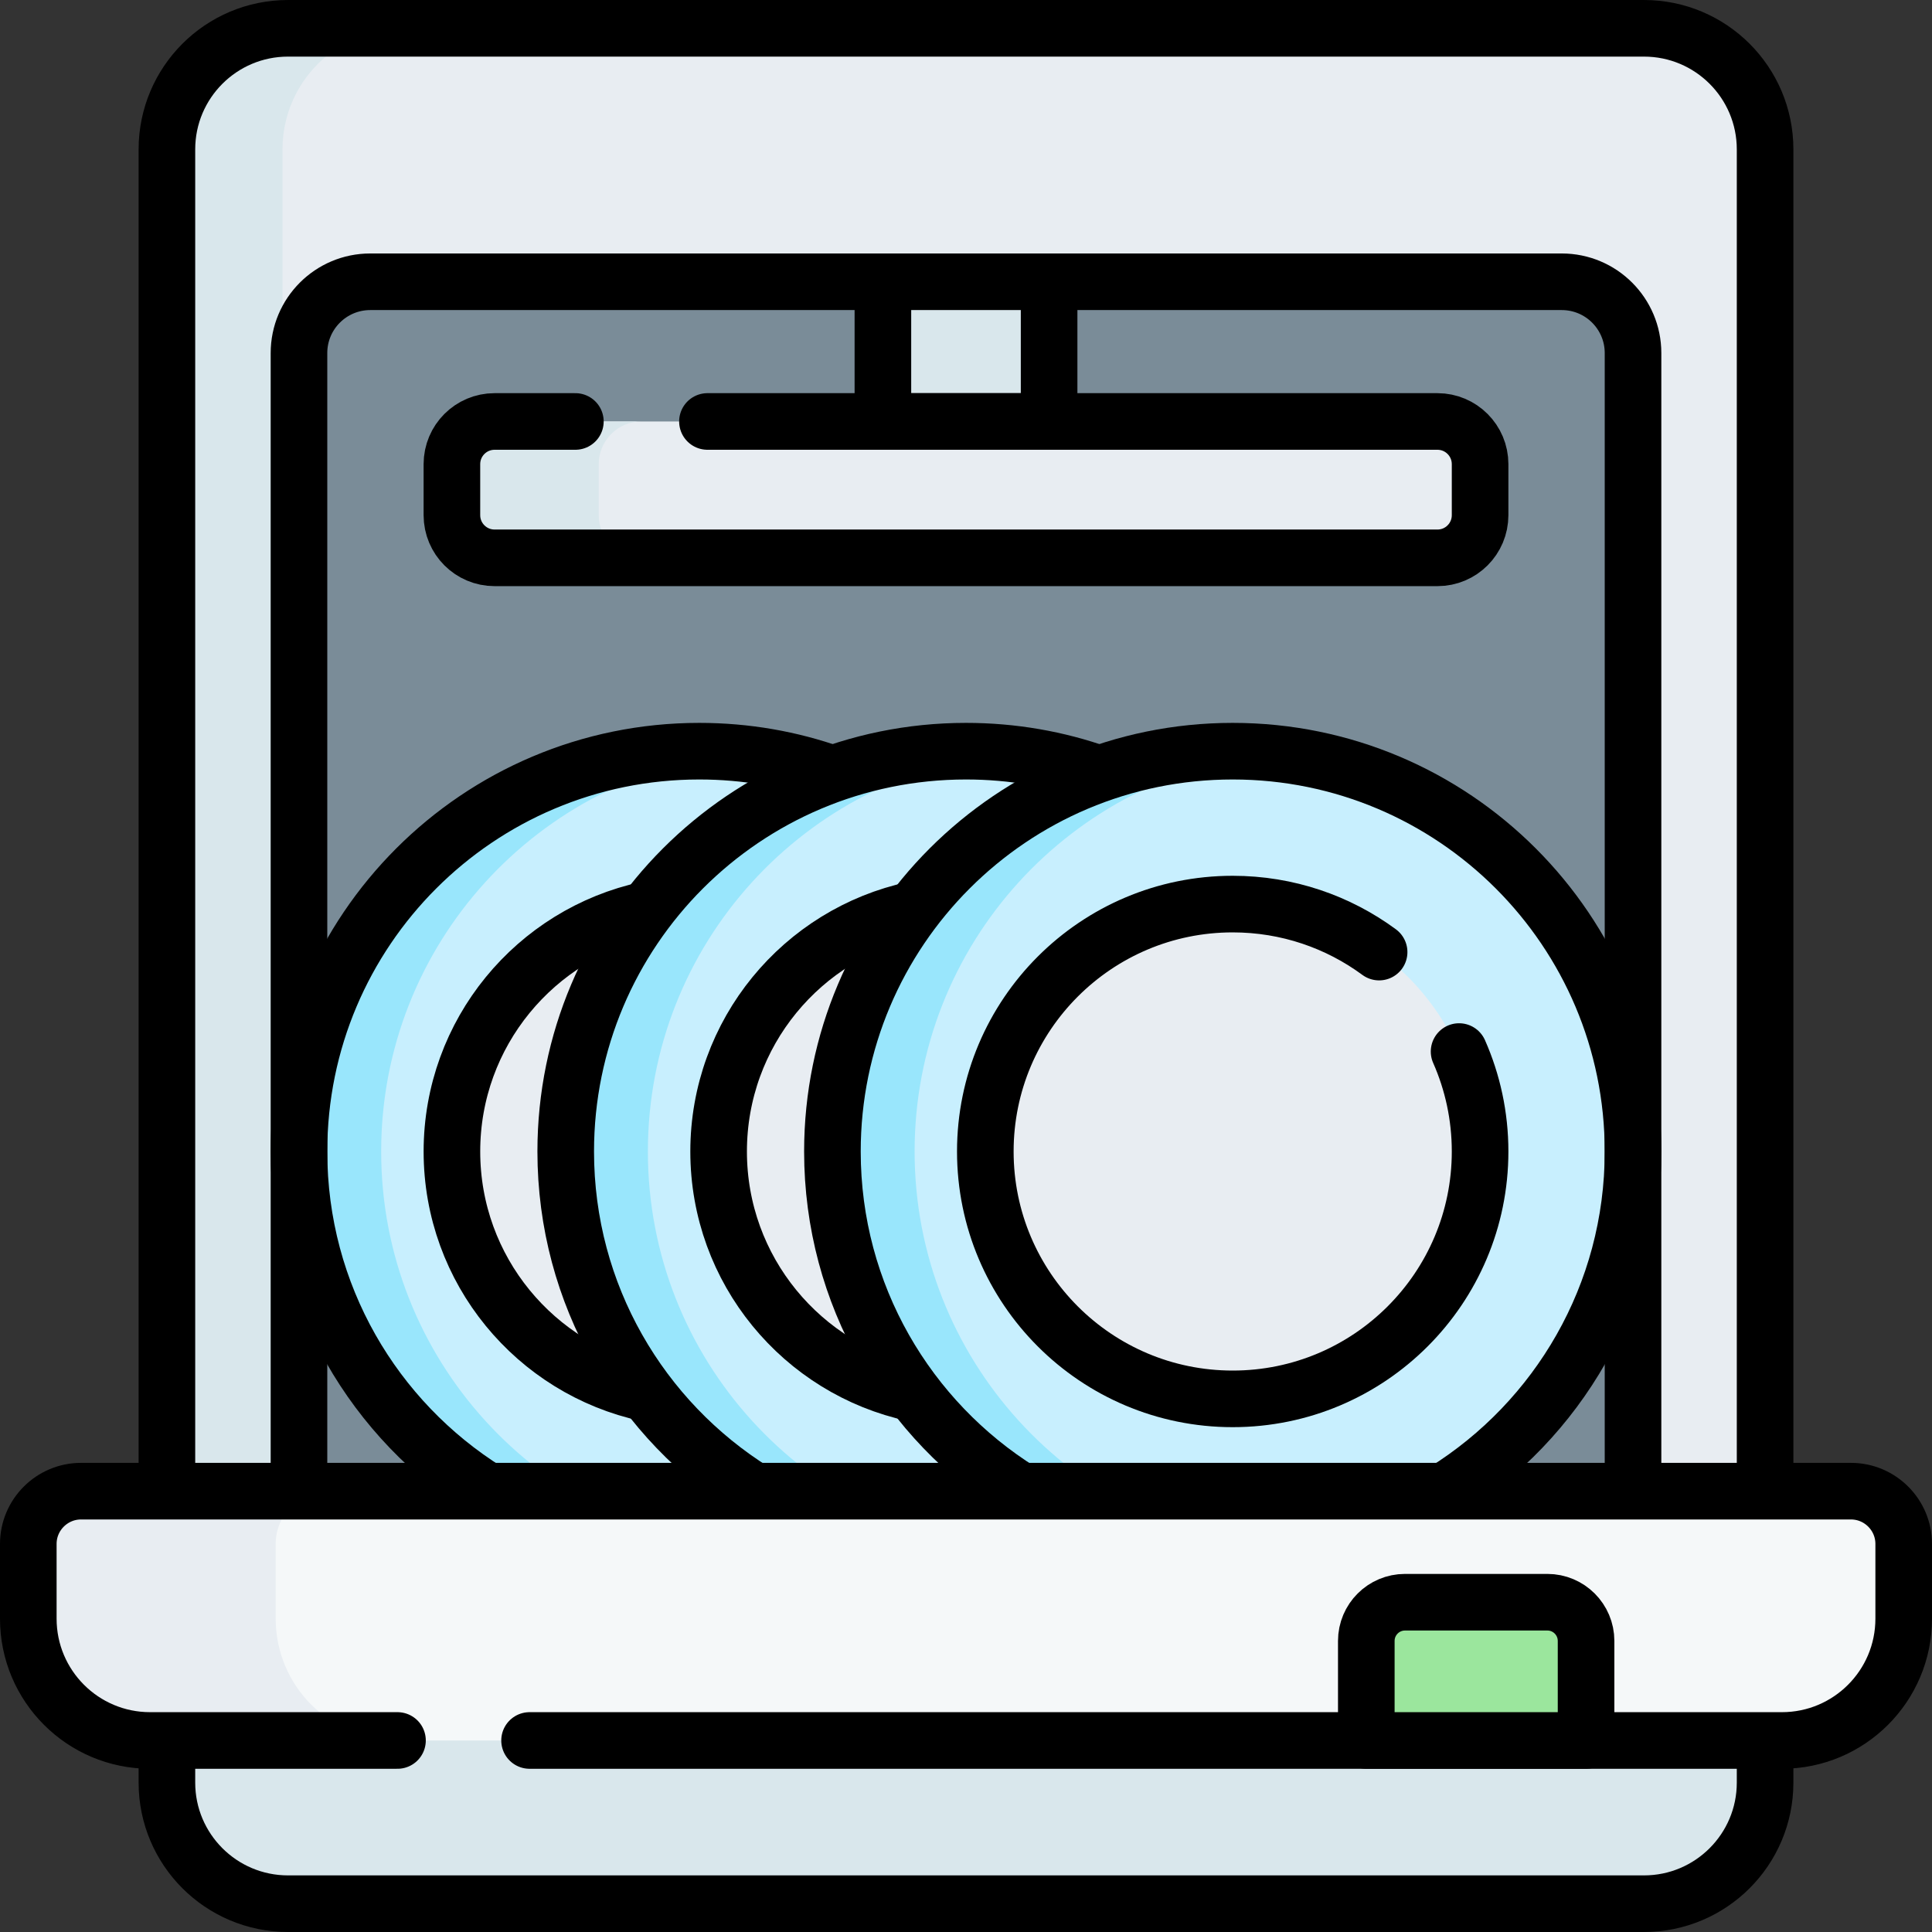
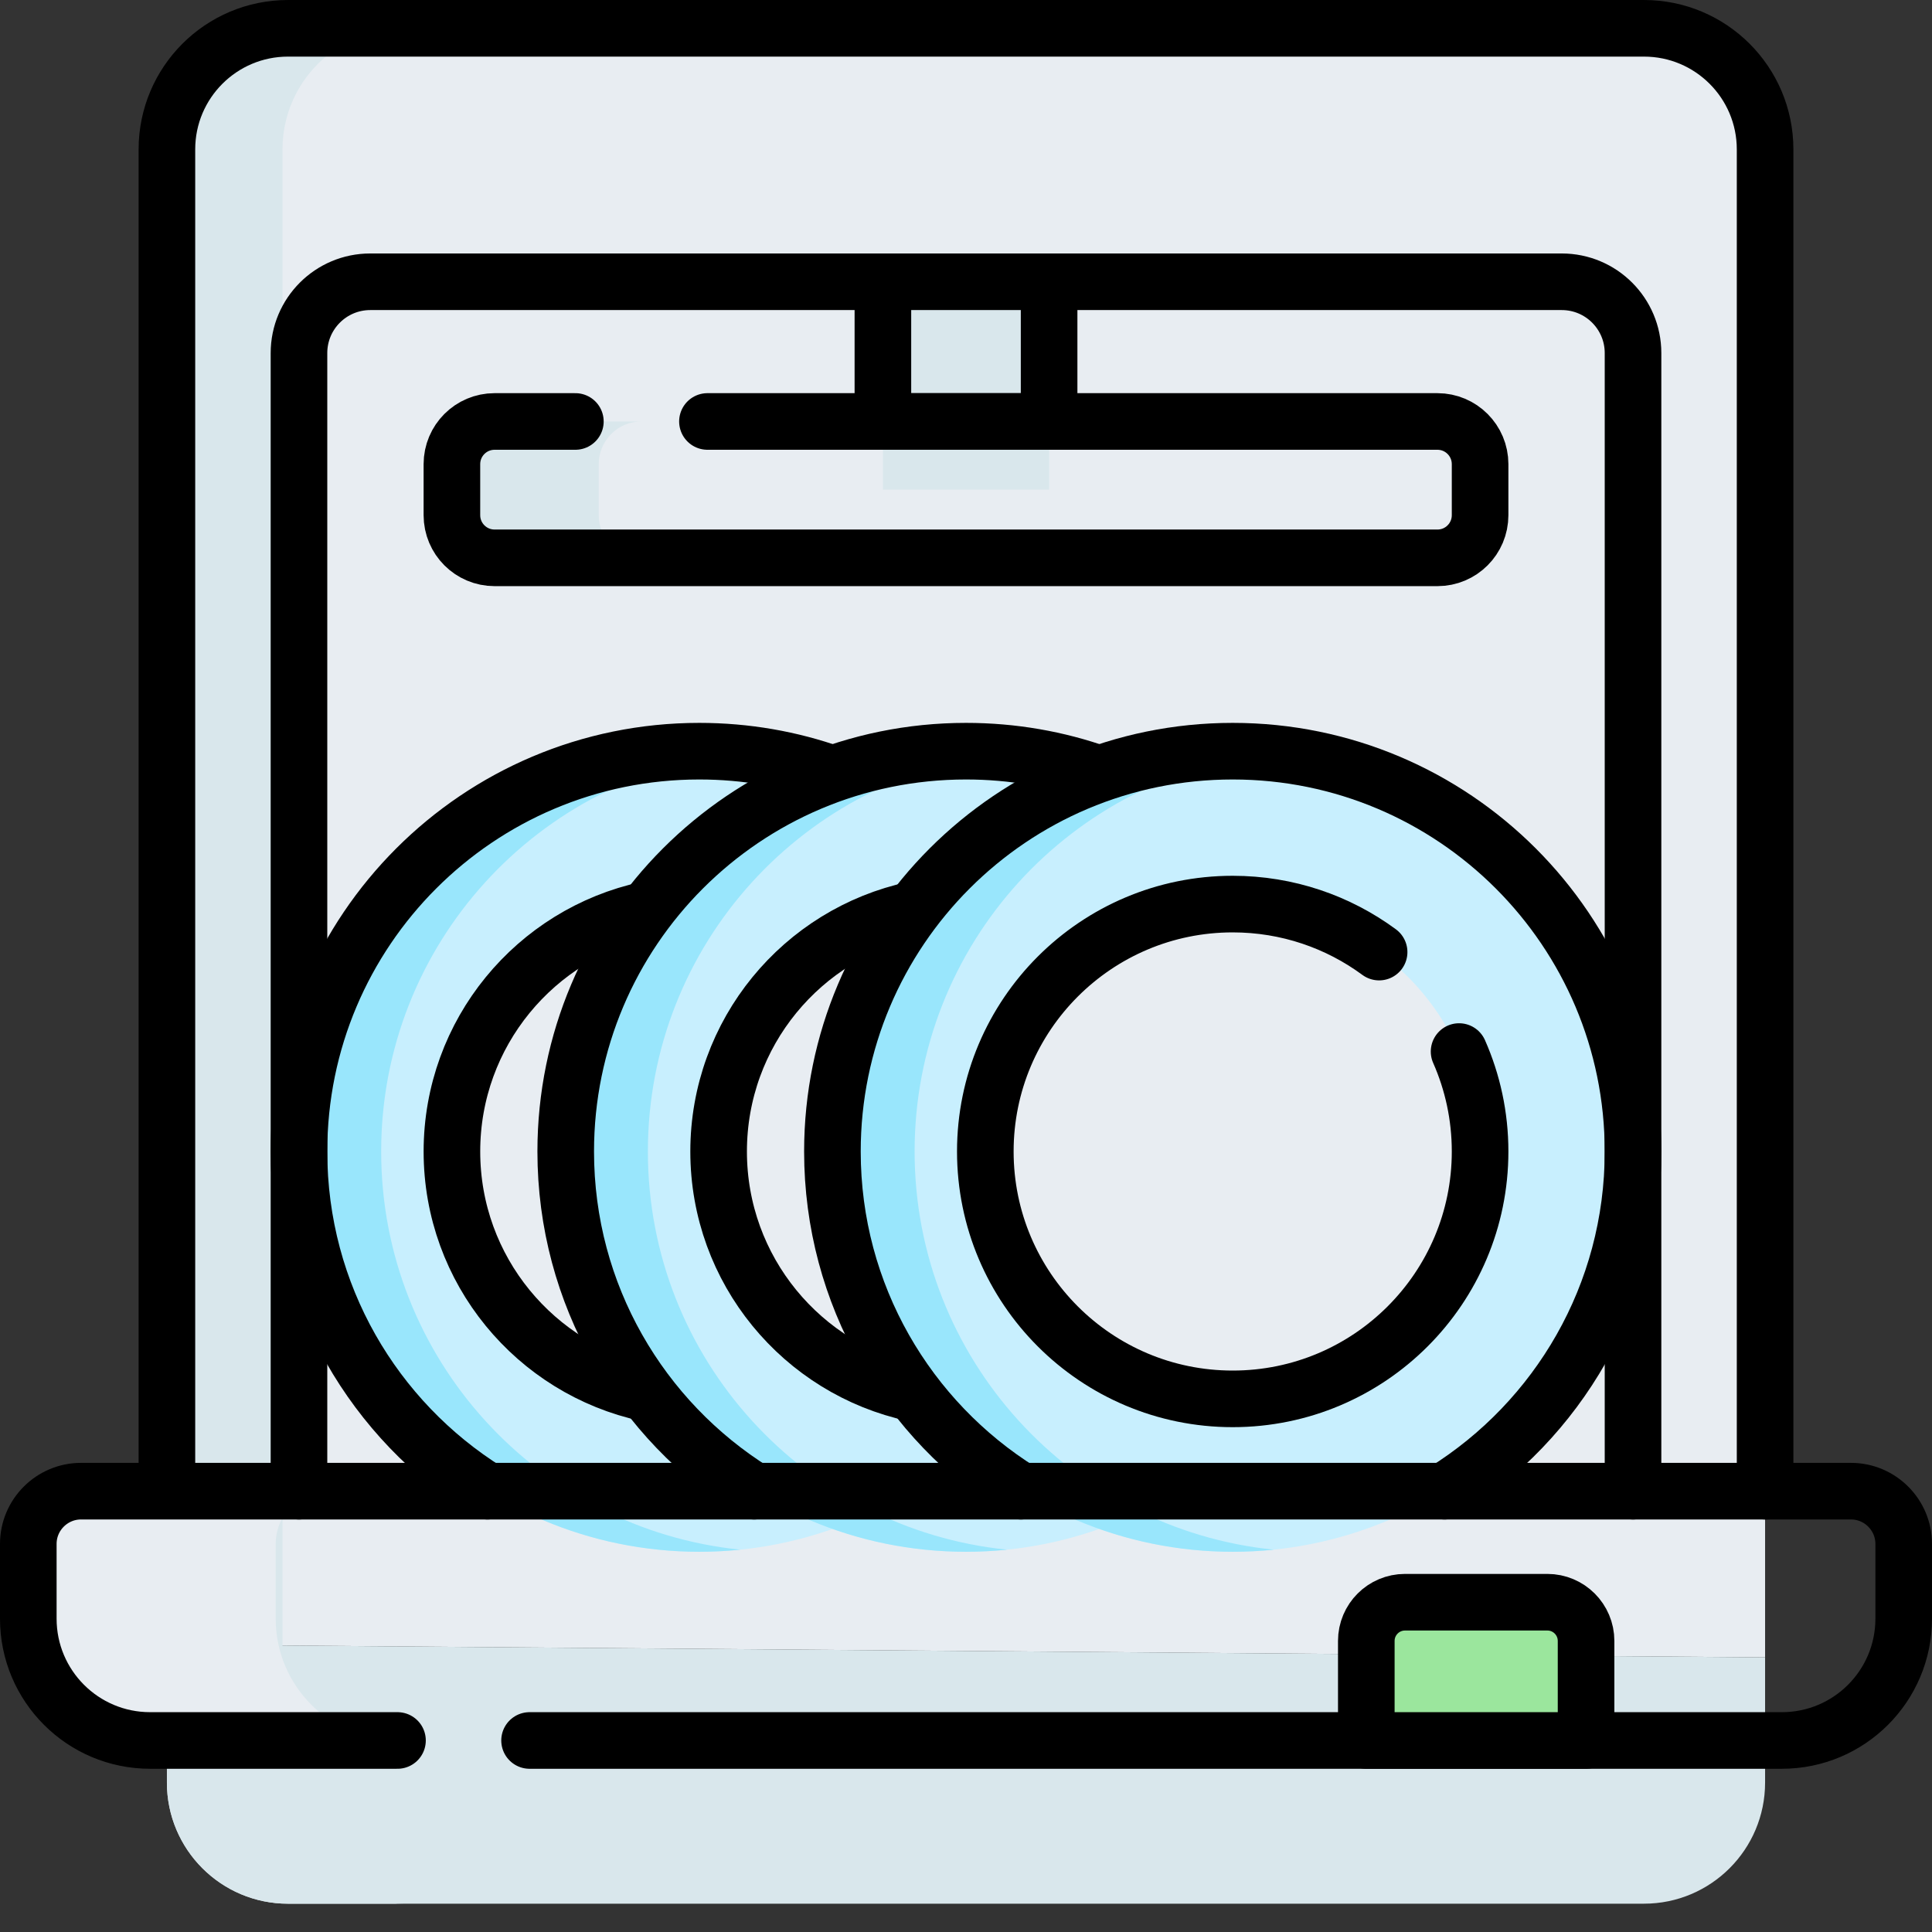
<svg xmlns="http://www.w3.org/2000/svg" version="1.1" id="Capa_1" x="0px" y="0px" viewBox="0 0 512 512" style="enable-background:new 0 0 512 512;" xml:space="preserve" width="512" height="512">
  <rect x="0" y="0" width="512" height="512" fill="#333333" stroke="none" />
  <g>
    <path style="fill:#E8EDF2;" d="M467.767,439.221V39.597c0-17.725-14.369-32.095-32.095-32.095H76.329&#10;&#09;&#09;c-17.725,0-32.095,14.369-32.095,32.095v396.236L467.767,439.221z" />
    <path style="fill:#D9E7EC;" d="M44.234,435.833v36.57c0,17.725,14.369,32.095,32.095,32.095h359.343&#10;&#09;&#09;c17.725,0,32.095-14.369,32.095-32.095v-33.181L44.234,435.833z" />
    <path style="fill:#D9E7EC;" d="M106.954,504.503h-30.62c-17.73,0-32.1-14.37-32.1-32.09V39.597c0-17.72,14.37-32.09,32.1-32.09&#10;&#09;&#09;h30.62c-17.72,0-32.09,14.37-32.09,32.09v432.816C74.864,490.133,89.234,504.503,106.954,504.503z" />
    <path style="fill:none;stroke:#000000;stroke-width:15;stroke-linecap:round;stroke-linejoin:round;stroke-miterlimit:10;" d="&#10;&#09;&#09;M44.233,395.179V39.592c0-17.72,14.37-32.09,32.1-32.09h359.336c17.73,0,32.1,14.37,32.1,32.09v355.586" />
-     <path style="fill:none;stroke:#000000;stroke-width:15;stroke-linecap:round;stroke-linejoin:round;stroke-miterlimit:10;" d="&#10;&#09;&#09;M467.769,461.248v11.16c0,17.72-14.37,32.09-32.1,32.09H76.333c-17.73,0-32.1-14.37-32.1-32.09v-11.16" />
-     <path style="fill:#7A8C98;" d="M79.234,409.319V93.566c0-10.433,8.457-18.89,18.89-18.89h315.753c10.433,0,18.89,8.457,18.89,18.89&#10;&#09;&#09;v315.753c0,10.433-8.457,18.89-18.89,18.89H98.124C87.691,428.21,79.234,419.752,79.234,409.319z" />
    <g>
      <g>
        <circle style="fill:#C8EFFE;" cx="185.317" cy="305.156" r="106.083" />
        <path style="fill:#99E6FC;" d="M196.213,410.685c-3.58,0.36-7.21,0.55-10.89,0.55c-58.589,0-106.089-47.49-106.089-106.079&#10;&#09;&#09;&#09;&#09;c0-58.589,47.5-106.089,106.089-106.089c3.68,0,7.31,0.19,10.89,0.55c-53.469,5.45-95.199,50.629-95.199,105.539&#10;&#09;&#09;&#09;&#09;C101.014,360.066,142.743,405.235,196.213,410.685z" />
        <path style="fill:none;stroke:#000000;stroke-width:15;stroke-linecap:round;stroke-linejoin:round;stroke-miterlimit:10;" d="&#10;&#09;&#09;&#09;&#09;M220.661,205.111c-0.01-0.01-0.01,0-0.01,0c-11.05-3.92-22.94-6.04-35.33-6.04c-58.589,0-106.089,47.5-106.089,106.089&#10;&#09;&#09;&#09;&#09;c0,37.98,19.96,71.289,49.949,90.019" />
        <circle style="fill:#E8EDF2;" cx="185.317" cy="305.156" r="65.56" />
        <path style="fill:none;stroke:#000000;stroke-width:15;stroke-linecap:round;stroke-linejoin:round;stroke-miterlimit:10;" d="&#10;&#09;&#09;&#09;&#09;M171.462,369.249c-29.55-6.36-51.699-32.64-51.699-64.089s22.15-57.729,51.699-64.089" />
      </g>
      <g>
        <circle style="fill:#C8EFFE;" cx="256.001" cy="305.156" r="106.083" />
        <path style="fill:#99E6FC;" d="M266.896,410.685c-3.58,0.36-7.21,0.55-10.89,0.55c-58.589,0-106.089-47.49-106.089-106.079&#10;&#09;&#09;&#09;&#09;c0-58.589,47.5-106.089,106.089-106.089c3.68,0,7.31,0.19,10.89,0.55c-53.469,5.45-95.199,50.629-95.199,105.539&#10;&#09;&#09;&#09;&#09;C171.697,360.066,213.427,405.235,266.896,410.685z" />
        <path style="fill:none;stroke:#000000;stroke-width:15;stroke-linecap:round;stroke-linejoin:round;stroke-miterlimit:10;" d="&#10;&#09;&#09;&#09;&#09;M291.35,205.111c-0.01-0.01-0.01,0-0.01,0c-11.05-3.92-22.94-6.04-35.34-6.04c-58.589,0-106.079,47.5-106.079,106.089&#10;&#09;&#09;&#09;&#09;c0,37.97,19.95,71.279,49.939,90.019" />
        <circle style="fill:#E8EDF2;" cx="256.001" cy="305.156" r="65.56" />
        <path style="fill:none;stroke:#000000;stroke-width:15;stroke-linecap:round;stroke-linejoin:round;stroke-miterlimit:10;" d="&#10;&#09;&#09;&#09;&#09;M242.151,369.249c-29.56-6.35-51.709-32.64-51.709-64.089c0-31.46,22.15-57.739,51.709-64.089" />
      </g>
      <g>
        <circle style="fill:#C8EFFE;" cx="326.684" cy="305.156" r="106.083" />
        <path style="fill:#99E6FC;" d="M337.579,410.685c-3.58,0.36-7.21,0.55-10.89,0.55c-58.589,0-106.089-47.49-106.089-106.079&#10;&#09;&#09;&#09;&#09;c0-58.589,47.5-106.089,106.089-106.089c3.68,0,7.31,0.19,10.89,0.55c-53.469,5.45-95.199,50.629-95.199,105.539&#10;&#09;&#09;&#09;&#09;C242.381,360.066,284.11,405.235,337.579,410.685z" />
        <path style="fill:none;stroke:#000000;stroke-width:15;stroke-linecap:round;stroke-linejoin:round;stroke-miterlimit:10;" d="&#10;&#09;&#09;&#09;&#09;M382.819,395.179c29.99-18.73,49.949-52.039,49.949-90.019c0-58.589-47.5-106.089-106.089-106.089&#10;&#09;&#09;&#09;&#09;c-58.579,0-106.079,47.5-106.079,106.089c0,37.98,19.96,71.289,49.949,90.019" />
        <circle style="fill:#E8EDF2;" cx="326.684" cy="305.156" r="65.56" />
        <path style="fill:none;stroke:#000000;stroke-width:15;stroke-linecap:round;stroke-linejoin:round;stroke-miterlimit:10;" d="&#10;&#09;&#09;&#09;&#09;M386.67,278.673c3.58,8.1,5.57,17.06,5.57,26.48c0,36.21-29.35,65.56-65.56,65.56c-36.2,0-65.56-29.35-65.56-65.56&#10;&#09;&#09;&#09;&#09;c0-36.2,29.36-65.56,65.56-65.56c14.52,0,27.94,4.72,38.8,12.72" />
      </g>
    </g>
    <path style="fill:none;stroke:#000000;stroke-width:15;stroke-linecap:round;stroke-linejoin:round;stroke-miterlimit:10;" d="&#10;&#09;&#09;M79.233,395.179V93.562c0-10.43,8.46-18.89,18.89-18.89h315.757c10.43,0,18.89,8.46,18.89,18.89v301.617" />
-     <path style="fill:#F5F8F9;" d="M490.508,395.175H21.493c-7.726,0-13.99,6.263-13.99,13.99v19.802&#10;&#09;&#09;c0,17.827,14.451,32.278,32.278,32.278H472.22c17.827,0,32.278-14.451,32.278-32.278v-19.802&#10;&#09;&#09;C504.498,401.438,498.235,395.175,490.508,395.175z" />
    <path style="fill:#E8EDF2;" d="M105.341,461.245H39.782c-17.83,0-32.28-14.46-32.28-32.28v-19.81c0-7.72,6.26-13.99,13.99-13.99&#10;&#09;&#09;h65.559c-7.73,0-13.99,6.27-13.99,13.99v19.81C73.061,446.785,87.511,461.245,105.341,461.245z" />
    <path style="fill:none;stroke:#000000;stroke-width:15;stroke-linecap:round;stroke-linejoin:round;stroke-miterlimit:10;" d="&#10;&#09;&#09;M140.34,461.243h331.88c17.83,0,32.28-14.45,32.28-32.28v-19.8c0-7.72-6.27-13.99-13.99-13.99H21.49&#10;&#09;&#09;c-7.72,0-13.99,6.27-13.99,13.99v19.8c0,17.83,14.45,32.28,32.28,32.28h65.56" />
    <rect x="233.977" y="74.672" style="fill:#D9E7EC;" width="44.047" height="55.092" />
    <rect x="233.977" y="74.672" style="fill:none;stroke:#000000;stroke-width:15;stroke-linecap:round;stroke-linejoin:round;stroke-miterlimit:10;" width="44.047" height="37.024" />
-     <path style="fill:#E8EDF2;" d="M380.936,111.696h-249.87c-6.245,0-11.308,5.063-11.308,11.308v13.52&#10;&#09;&#09;c0,6.245,5.063,11.308,11.308,11.308h249.87c6.245,0,11.308-5.063,11.308-11.308v-13.52&#10;&#09;&#09;C392.244,116.759,387.181,111.696,380.936,111.696z" />
    <path style="fill:#D9E7EC;" d="M169.977,147.834h-38.92c-6.24,0-11.3-5.07-11.3-11.31v-13.52c0-6.25,5.06-11.31,11.3-11.31h38.92&#10;&#09;&#09;c-6.24,0-11.31,5.06-11.31,11.31v13.52C158.667,142.764,163.737,147.834,169.977,147.834z" />
    <path style="fill:none;stroke:#000000;stroke-width:15;stroke-linecap:round;stroke-linejoin:round;stroke-miterlimit:10;" d="&#10;&#09;&#09;M187.48,111.693h193.46c6.24,0,11.3,5.07,11.3,11.31v13.52c0,6.25-5.06,11.31-11.3,11.31H131.07c-6.25,0-11.31-5.06-11.31-11.31&#10;&#09;&#09;v-13.52c0-6.24,5.06-11.31,11.31-11.31h21.41" />
    <path style="fill:#9BE69D;" d="M410.064,424.603h-37.722c-5.665,0-10.258,4.593-10.258,10.258v26.384h58.238v-26.384&#10;&#09;&#09;C420.322,429.196,415.73,424.603,410.064,424.603z" />
    <path style="fill:none;stroke:#000000;stroke-width:15;stroke-linecap:round;stroke-linejoin:round;stroke-miterlimit:10;" d="&#10;&#09;&#09;M410.064,424.603h-37.722c-5.665,0-10.258,4.593-10.258,10.258v26.384h58.238v-26.384&#10;&#09;&#09;C420.322,429.196,415.73,424.603,410.064,424.603z" />
  </g>
</svg>